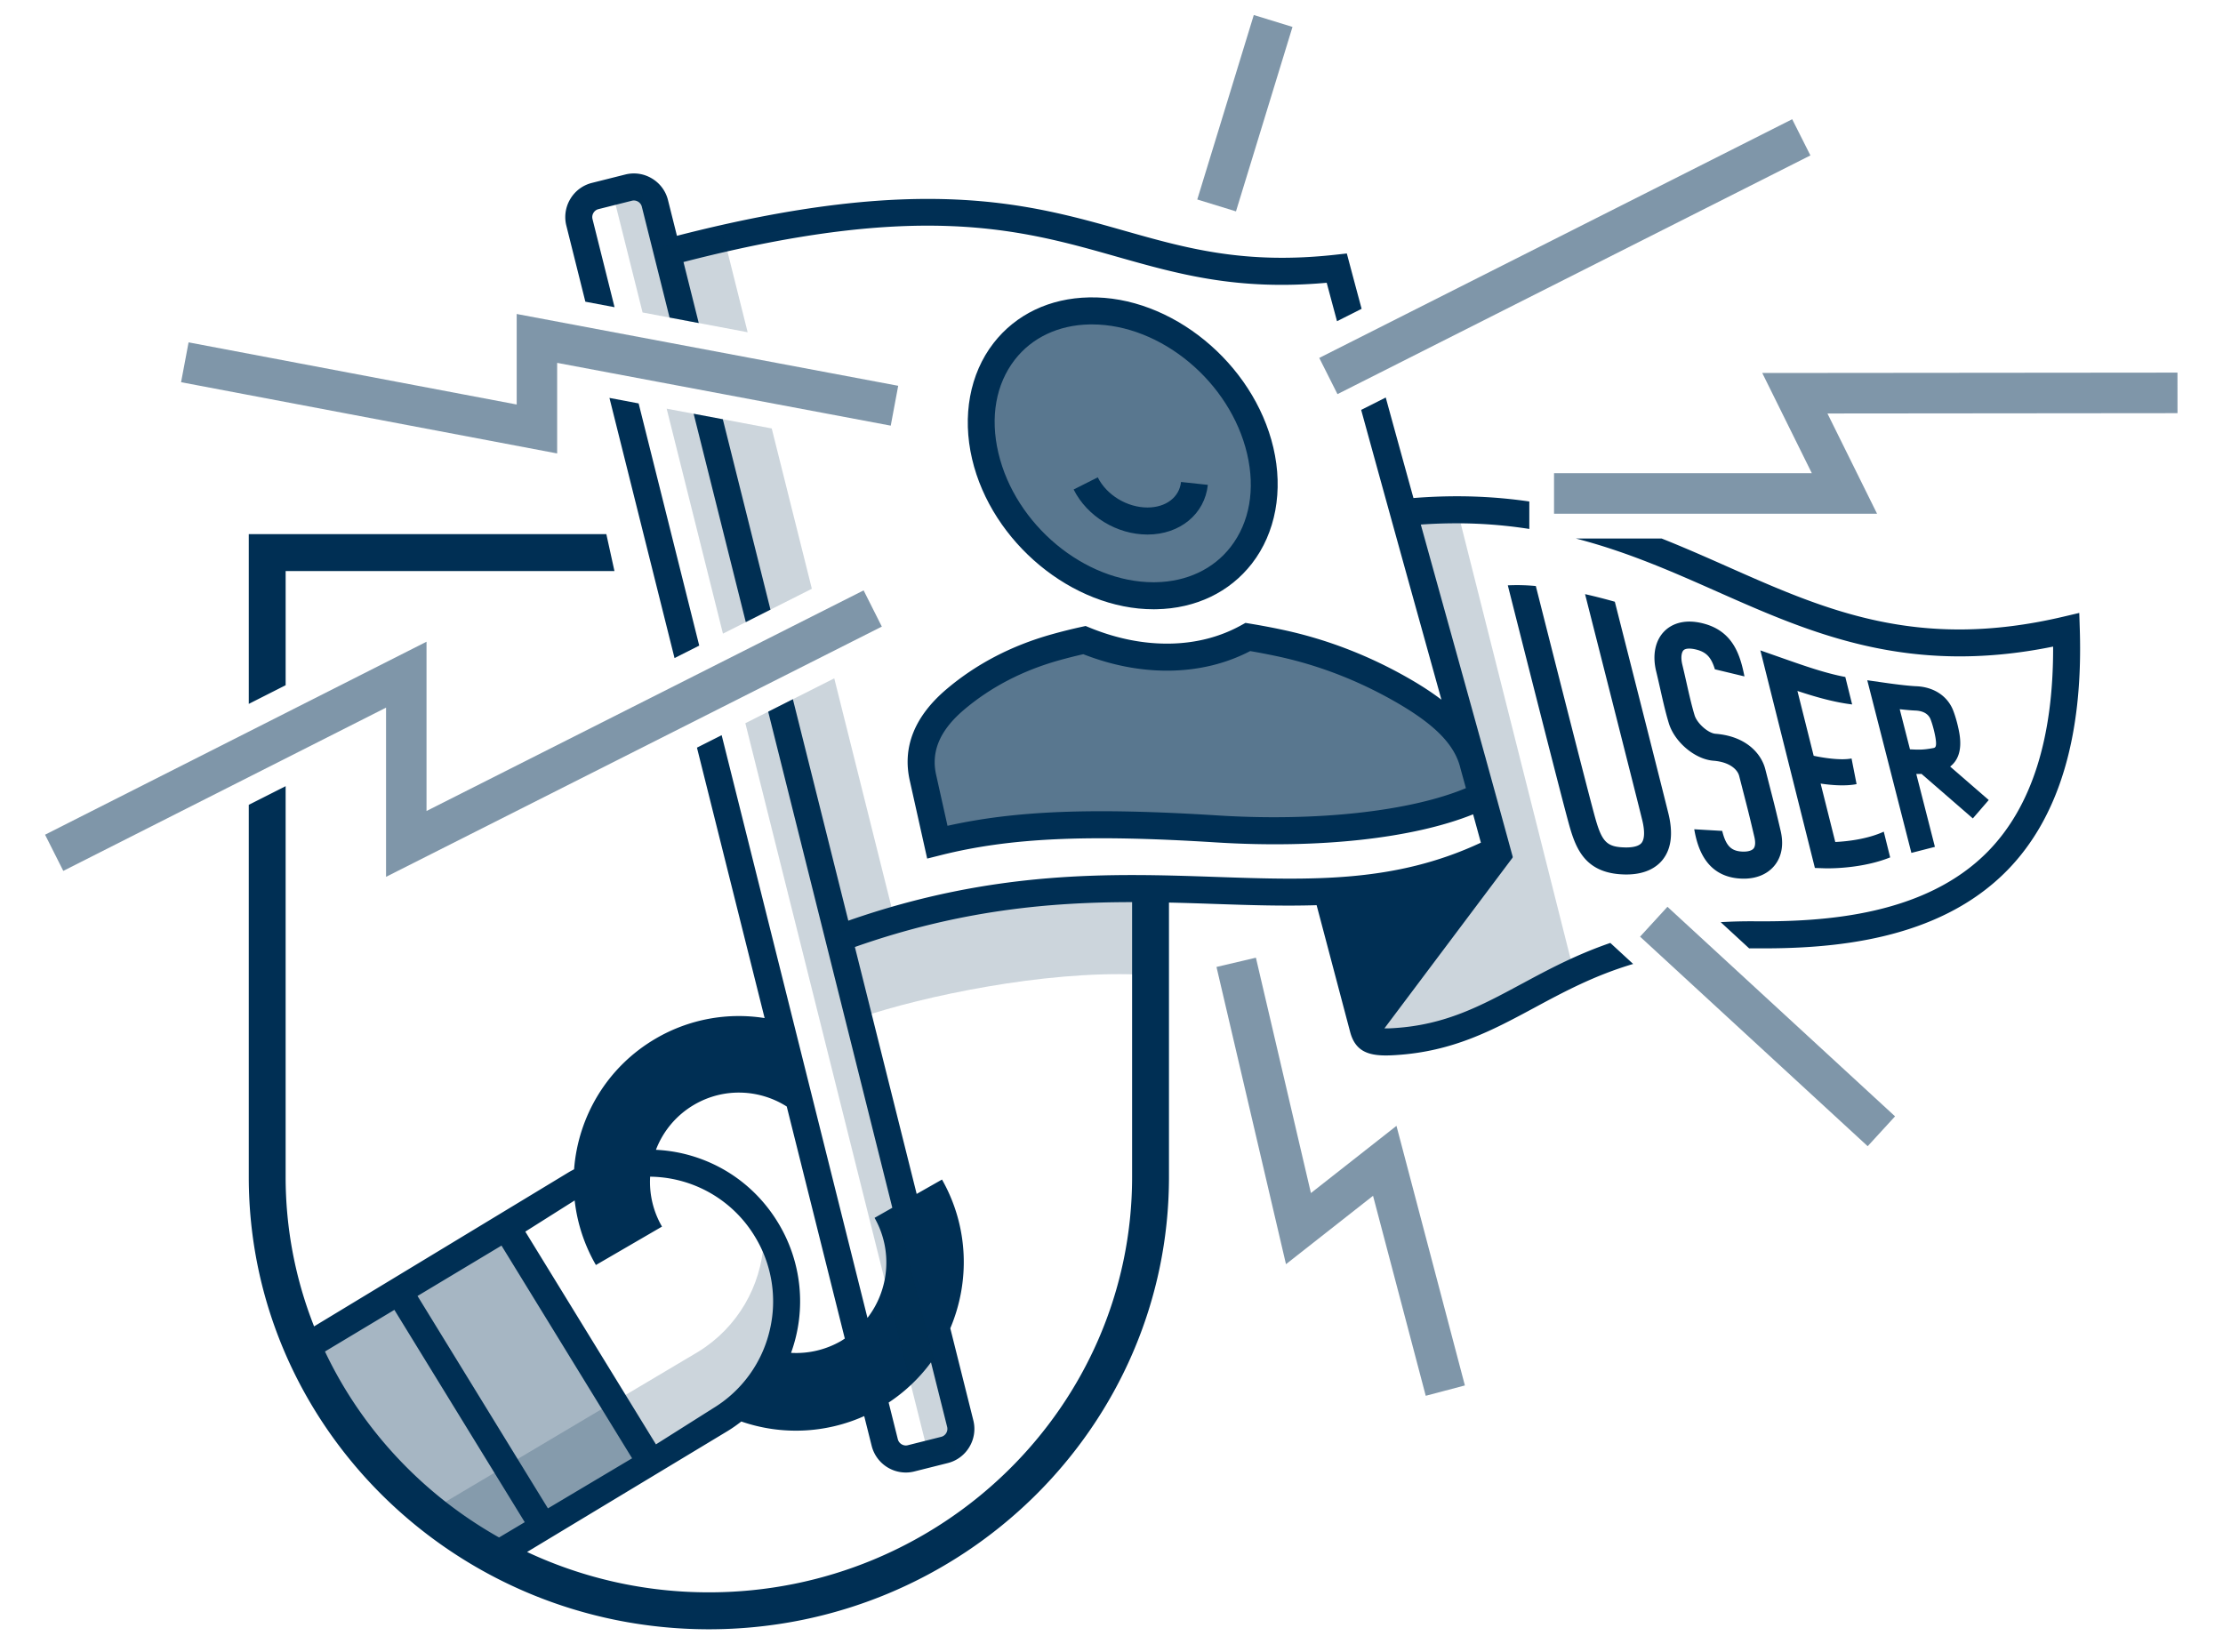
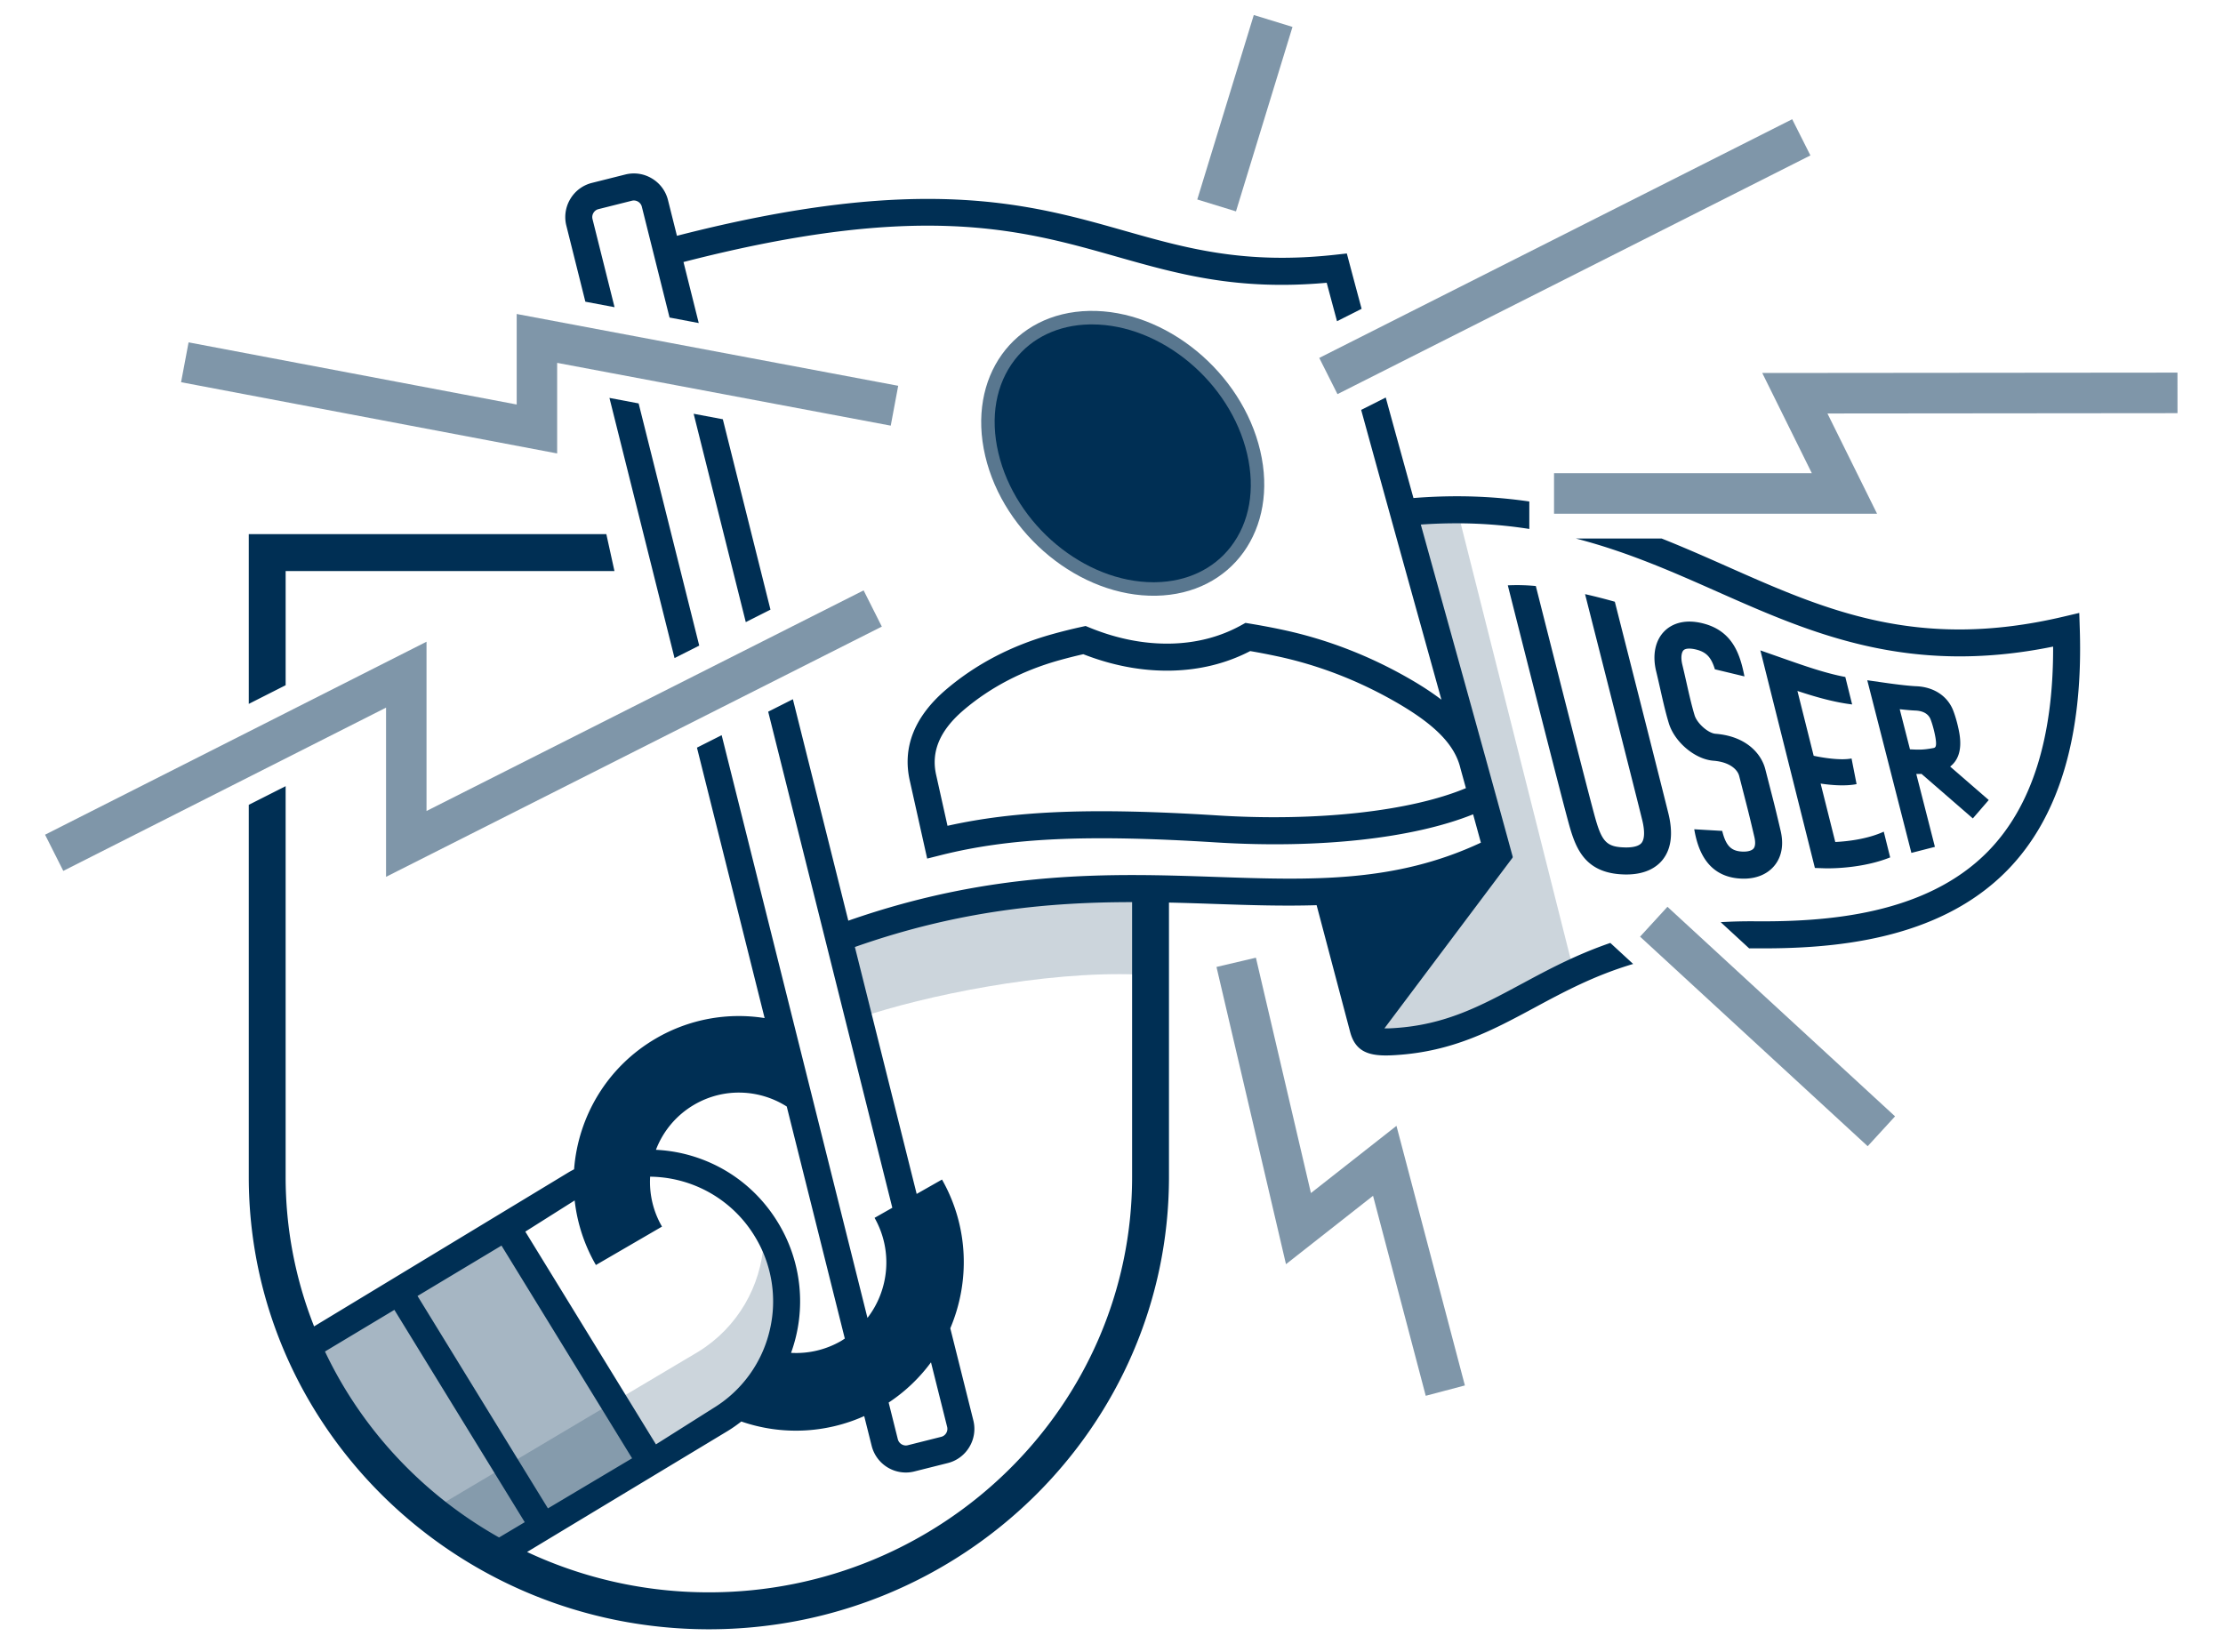
<svg xmlns="http://www.w3.org/2000/svg" width="296" height="220" viewBox="0 0 296 220">
  <title>Artboard</title>
  <g fill="none" fill-rule="evenodd">
    <g fill="#002F54">
      <path fill-opacity=".2" d="M189.332 138.73l-7.596-.337 17.575-25.216-12.163-45.081 7.106.638 15.17 60.116z" />
      <path d="M65.677 207.29s-7.188-3.793-15.458-12.46c-6.277-6.577-9.934-15.163-9.934-15.163l27.092-16.256 19.275 31.396-20.975 12.484z" fill-opacity=".35" />
      <path d="M101.686 165.475c-.372 5.764-3.42 11.268-8.706 14.526l-36.687 21.79 8.828 5.186 29.723-17.635c8.165-5.035 11.02-15.426 6.842-23.867" fill-opacity=".2" />
      <path d="M153.94 79.33c-10.111.192-20.3-8.142-22.754-18.615-2.456-10.474 3.751-19.12 13.863-19.313 10.111-.192 20.298 8.143 22.754 18.617 2.457 10.474-3.751 19.12-13.863 19.311z" fill-opacity=".65" />
-       <path d="M145.396 43.2c-.105 0-.21 0-.313.002-4.133.079-7.669 1.748-9.959 4.7-2.524 3.256-3.301 7.66-2.19 12.4 2.243 9.569 11.466 17.232 20.66 17.233.104 0 .209-.001.312-.004 4.133-.078 7.67-1.748 9.96-4.701 2.522-3.255 3.3-7.658 2.19-12.399-2.245-9.568-11.468-17.232-20.66-17.232m8.208 37.934c-10.775 0-21.563-8.896-24.166-20.007-1.345-5.736-.307-11.36 2.85-15.431 2.968-3.829 7.489-5.992 12.728-6.092 10.925-.244 21.903 8.768 24.536 20.004 1.345 5.737.306 11.36-2.85 15.432-2.969 3.829-7.49 5.992-12.728 6.09-.122.003-.247.004-.37.004" />
-       <path d="M186.87 91.997c-5.215-3.016-10.69-5.136-16.418-6.362a89.946 89.946 0 0 0-4.29-.811c-2.95 1.636-6.416 2.607-10.305 2.681-3.888.074-7.779-.757-11.466-2.267a68.853 68.853 0 0 0-3.873.965c-5.106 1.432-9.54 3.74-13.303 6.926-3.765 3.186-5.196 6.698-4.296 10.538l1.889 8.471c8.846-2.222 18.722-2.92 37.198-1.756 14.303.9 27.778-.717 35.325-4.424l-1.133-4.109c-.9-3.838-4.11-6.837-9.327-9.852" fill-opacity=".65" />
+       <path d="M145.396 43.2c-.105 0-.21 0-.313.002-4.133.079-7.669 1.748-9.959 4.7-2.524 3.256-3.301 7.66-2.19 12.4 2.243 9.569 11.466 17.232 20.66 17.233.104 0 .209-.001.312-.004 4.133-.078 7.67-1.748 9.96-4.701 2.522-3.255 3.3-7.658 2.19-12.399-2.245-9.568-11.468-17.232-20.66-17.232m8.208 37.934" />
      <path d="M152.792 71.181c-4.08 0-8.032-2.41-9.833-5.998l3.21-1.618c1.186 2.365 3.91 4.016 6.623 4.016 2.453 0 4.247-1.366 4.465-3.4l3.572.385c-.418 3.895-3.722 6.615-8.037 6.615" />
      <path fill-opacity=".5" d="M164.575 28.148l-5.153-1.584L166.947 2l5.153 1.585zM189.843 185.87l-7.018-26.633-11.592 9.107-9.252-39.581 5.247-1.232 7.326 31.342 11.39-8.949 9.11 34.567z" />
      <path d="M114.648 135.46c8.268-2.796 24.315-6.203 36.947-5.686.256-5.492.208-11.449.208-11.449l-20.335 2.191-19.318 4.807 2.498 10.136z" fill-opacity=".2" />
      <path d="M254.321 99.783l-1.366-5.342c.853.096 1.572.158 2.074.178 1.332.054 1.845.676 2.04 1.186.308.809.555 1.849.654 2.474.2 1.243-.06 1.291-.312 1.338-1.256.234-1.805.236-3.09.166m1.54 3.274l6.83 5.927 2.117-2.45-5.138-4.456c.884-.68 1.623-1.943 1.246-4.311-.12-.75-.407-2.016-.828-3.118-.744-1.952-2.587-3.172-4.93-3.267-.81-.032-2.392-.206-4.13-.455l-2.395-.342 5.875 22.99 3.132-.803-2.482-9.712c.239.006.47.004.702-.003M222.155 108.335c-.667-2.724-4.828-19.124-7.135-28.206a77.567 77.567 0 0 0-3.964-1.012c2.148 8.455 6.896 27.16 7.61 30.076.356 1.452.326 2.534-.083 3.047-.444.556-1.528.62-2.162.608-2.428-.047-3.1-.697-3.994-3.865-.844-2.989-5.563-21.6-7.927-30.946a26.198 26.198 0 0 0-3.73-.091c2.271 8.985 7.3 28.835 8.2 32.016.911 3.227 2.232 6.385 7.38 6.485.07.002.139.002.206.002 2.692 0 4.112-1.06 4.83-1.96 1.156-1.447 1.415-3.517.77-6.154M250.83 110.747c-2.198 1.007-4.89 1.3-6.456 1.376l-1.95-7.778c.854.127 1.864.235 2.87.235.66 0 1.317-.045 1.916-.163l-.67-3.415c-1.47.292-3.888-.108-5.042-.359l-2.164-8.634c2.405.799 4.917 1.514 7.285 1.797l-.909-3.657c-2.6-.487-5.398-1.464-8.12-2.42l-3.191-1.122 7.261 28.975 1.31.043c.032.002.173.006.403.006 1.23 0 4.99-.122 8.31-1.458l-.852-3.426zM237.096 110.622c-.692-2.95-.9-3.758-1.338-5.45l-.7-2.732c-.528-2.077-2.548-4.41-6.635-4.728-.97-.075-2.45-1.384-2.779-2.457-.4-1.321-.729-2.775-1.075-4.316-.18-.802-.362-1.607-.554-2.398-.263-1.07-.08-1.719.153-1.95.272-.267.928-.293 1.764-.073 1.302.345 1.928 1.036 2.412 2.609l3.937.946c-.56-2.82-1.496-5.994-5.432-7.036-2.876-.758-4.492.29-5.197.986-1.25 1.228-1.66 3.188-1.127 5.374.188.77.364 1.553.54 2.333.345 1.537.702 3.127 1.144 4.577.769 2.518 3.487 4.805 5.936 4.994 2.196.17 3.221 1.198 3.432 2.027l.704 2.747c.43 1.668.636 2.462 1.318 5.372.099.42.215 1.183-.12 1.562-.287.32-.962.463-1.779.37-1.266-.142-1.922-.858-2.383-2.733l-3.724-.216c.377 2.129 1.352 6.035 5.705 6.527.304.033.6.05.888.05 1.655 0 3.047-.557 3.978-1.609.74-.834 1.503-2.341.932-4.776" />
      <path fill-opacity=".5" d="M248.688 152.633l-30.307-27.904 3.645-3.976 30.307 27.905zM249.937 68.41h-43.012v-5.4l34.326.001-6.6-13.342 55.287-.05.005 5.4-46.611.043zM178.089 52.485l-2.425-4.823 62.973-31.785 2.425 4.82zM74.187 60.382L24.11 50.896l1.001-5.306 43.688 8.275V41.812l50.8 9.562-.994 5.307-44.418-8.36z" />
      <path d="M38.034 76.046h43.783l-1.082-4.92h-47.61v22.606l4.909-2.485zM102.591 81.183L96.247 55.83l-3.886-.732 6.942 27.745zM94.389 212.041a56.89 56.89 0 0 1-24.208-5.373l26.737-16.125c.626-.385 1.22-.806 1.791-1.25a22.25 22.25 0 0 0 16.364-.721l.993 3.963a4.694 4.694 0 0 0 4.543 3.552c.375 0 .757-.046 1.139-.142l4.45-1.118a4.654 4.654 0 0 0 2.876-2.142 4.663 4.663 0 0 0 .527-3.55l-3.066-12.255c2.626-6.198 2.467-13.5-1.104-19.808l-3.373 1.916-8.228-32.883c14.068-4.956 26.11-5.97 36.913-5.975v36.597c0 30.501-25.28 55.314-56.354 55.314zm-41.876-37.614L69.872 202.7l-3.42 2.036c-10.101-5.685-18.244-14.345-23.181-24.763l9.242-5.546zm14.263-8.559l17.39 28.324-11.206 6.67-17.365-28.284 11.181-6.71zm9.743-6.011a22.039 22.039 0 0 0 2.828 8.597l8.8-5.115a11.836 11.836 0 0 1-1.578-6.648c1.206.018 2.416.156 3.617.443a16.486 16.486 0 0 1 10.29 7.464 16.557 16.557 0 0 1 2.01 12.569 16.54 16.54 0 0 1-7.467 10.321l-7.677 4.85-17.394-28.33 6.57-4.151zm15.935-12.761c3.959-2.3 8.691-2.043 12.305.253l7.731 30.899c-.188.121-.37.25-.568.362a11.944 11.944 0 0 1-6.59 1.542 20.131 20.131 0 0 0-1.797-17.44c-2.826-4.602-7.27-7.828-12.516-9.08a20.345 20.345 0 0 0-3.678-.519 11.824 11.824 0 0 1 5.113-6.017zm31.51 34.317l2.152 8.598c.07.28.026.572-.124.824-.151.252-.388.43-.667.5l-4.451 1.119c-.57.146-1.18-.22-1.324-.795l-1.223-4.89a22.175 22.175 0 0 0 5.637-5.356zm38.156-72.828c-16.49-1.037-26.826-.656-35.956 1.383l-1.497-6.714c-.739-3.152.474-6.014 3.706-8.75 3.549-3.004 7.797-5.213 12.629-6.568a67.287 67.287 0 0 1 3.24-.82c3.9 1.524 7.815 2.258 11.648 2.188 3.831-.072 7.386-.948 10.579-2.604 1.203.205 2.414.44 3.608.695 5.519 1.18 10.867 3.254 15.895 6.16h.001c5.139 2.97 7.753 5.65 8.49 8.759.105.381.206.752.312 1.13l.415 1.508c-7.373 3.082-19.817 4.469-33.07 3.633zm40.522 22.417c-5.453 2.939-10.165 5.476-17.006 5.903-.55.038-.97.045-1.298.04l17.092-22.767-.044-.033.046-.023-.388-1.42c-.506-1.855-1.04-3.797-1.586-5.784l.001-.002-.336-1.219-1.237-4.486c-.05-.193-.1-.387-.16-.576a12204.75 12204.75 0 0 0-4.896-17.649 17888.39 17888.39 0 0 1-3.645-13.134c5.282-.37 10.043-.102 14.448.585v-3.655c-4.68-.686-9.764-.914-15.426-.461-1.263-4.56-2.5-9.045-3.69-13.386l-3.273 1.65a9371.5 9371.5 0 0 0 8.125 29.366l2.562 9.223c-1.198-.913-2.577-1.82-4.163-2.736-5.354-3.095-11.054-5.304-16.94-6.564a93.242 93.242 0 0 0-4.376-.826l-.615-.101-.545.302c-2.82 1.565-6.005 2.39-9.469 2.456-3.52.062-7.132-.651-10.752-2.133l-.516-.212-.546.118a71.26 71.26 0 0 0-3.976.993c-5.331 1.494-10.033 3.944-13.978 7.283-4.304 3.644-5.948 7.79-4.89 12.305l2.292 10.274 1.789-.449c9.193-2.31 19.468-2.786 36.648-1.706 13.72.862 26.277-.53 34.255-3.74.354 1.283.7 2.546 1.036 3.774-11.493 5.379-22.558 5-35.298 4.562-13.802-.474-29.41-.989-48.932 5.828l-7.38-29.49-3.288 1.66 16.528 66.06-2.363 1.342c2.465 4.355 1.93 9.594-.946 13.324L96.091 97.899l-3.289 1.66 9.01 36.013a21.898 21.898 0 0 0-14.463 2.707c-6.522 3.791-10.371 10.423-10.907 17.427-.232.131-.47.245-.698.385l-33.922 20.536a54.082 54.082 0 0 1-3.789-19.9v-52.036l-4.908 2.483v49.553c0 33.214 27.482 60.234 61.264 60.234 33.78 0 61.263-27.02 61.263-60.234V120.19c2.079.046 4.118.114 6.113.183 4.59.157 9.089.305 13.548.165l4.46 16.87c.654 2.469 2.257 3.14 4.77 3.14.416 0 .86-.019 1.326-.05 7.616-.475 12.89-3.316 18.474-6.323 3.949-2.128 7.986-4.288 13.118-5.811l-3.04-2.8c-4.571 1.567-8.29 3.56-11.779 5.44zM77.943 40.175l3.887.732-2.935-11.734a1.08 1.08 0 0 1 .125-.824c.15-.253.39-.43.667-.5l4.452-1.119a1.073 1.073 0 0 1 .823.125c.253.151.43.389.5.67l3.692 14.76 3.887.733-2.032-8.126c31.553-8.12 44.828-4.364 57.66-.722 8.246 2.34 16.062 4.555 27.986 3.484.442 1.657.902 3.367 1.374 5.12l3.275-1.653c-.544-2.017-1.072-3.989-1.572-5.871l-.397-1.497-1.535.17c-12.111 1.337-19.902-.876-28.153-3.218-12.674-3.596-27.022-7.654-59.51.695l-1.191-4.751a4.651 4.651 0 0 0-2.138-2.881 4.644 4.644 0 0 0-3.543-.53l-4.451 1.118a4.656 4.656 0 0 0-2.876 2.143 4.663 4.663 0 0 0-.527 3.55l2.532 10.126zM276.932 83.818l-.07-2.198-2.136.503c-19.379 4.562-31.675-.89-44.696-6.663-2.875-1.275-5.776-2.558-8.777-3.75H209.83c6.819 1.758 12.835 4.42 18.747 7.04 12.525 5.555 25.463 11.292 44.803 7.353.046 12.153-2.857 21.31-8.642 27.24-8.334 8.541-21.696 9.42-31.07 9.34a69.234 69.234 0 0 0-4.554.114l3.793 3.493c.246 0 .48-.01.731-.007 10.034.094 24.377-.899 33.67-10.423 6.834-7.007 10.072-17.787 9.624-32.042" />
      <path d="M81.15 52.988l8.667 34.643 3.289-1.66-8.069-32.25z" />
-       <path d="M96.402 31.65l-9.15 1.255-1.995-7.971-3.64.916 3.944 15.76 13.991 2.633-3.15-12.593zm13.907 93.409l8.397-4.267-7.621-30.461-11.838 5.975 24.418 97.588 3.64-.914-16.996-67.921zm-7.55-68.003l-13.991-2.634 7.495 29.956 11.838-5.976-5.342-21.346z" fill-opacity=".2" />
      <path fill-opacity=".5" d="M51.404 116.762V94.23L8.427 115.972 6 111.152l50.792-25.698v22.541l58.201-29.377 2.425 4.821z" />
    </g>
  </g>
</svg>